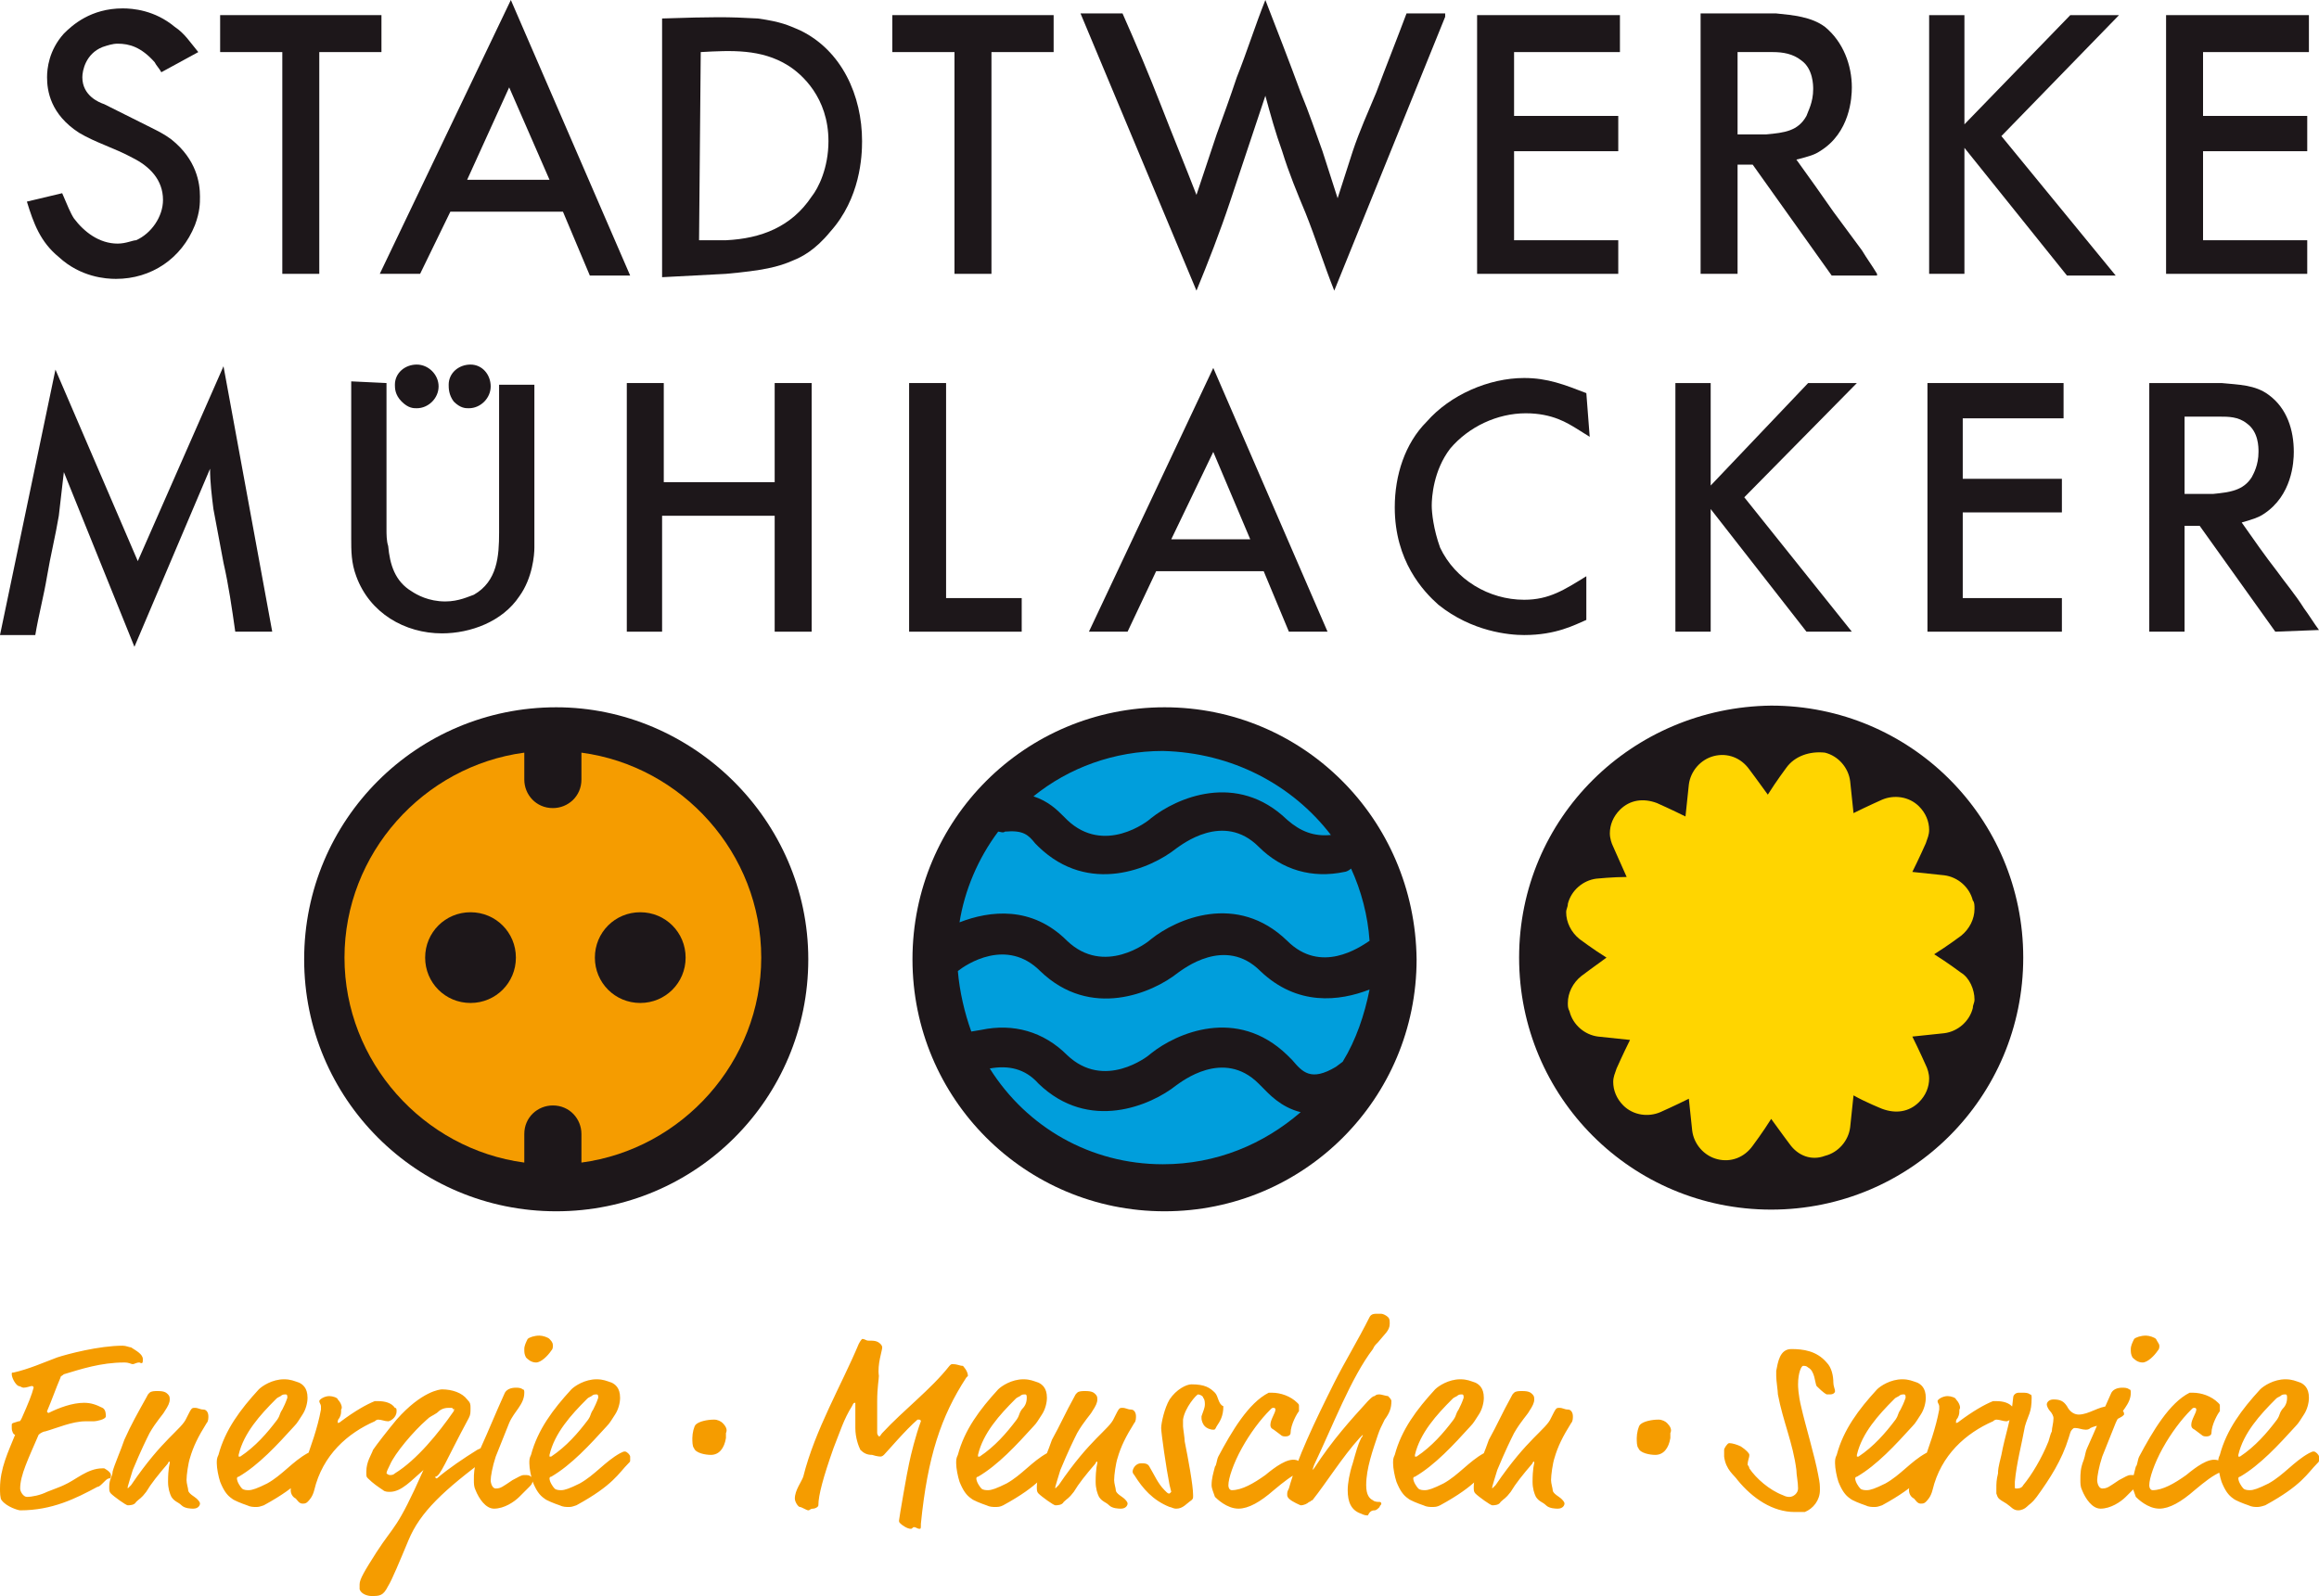
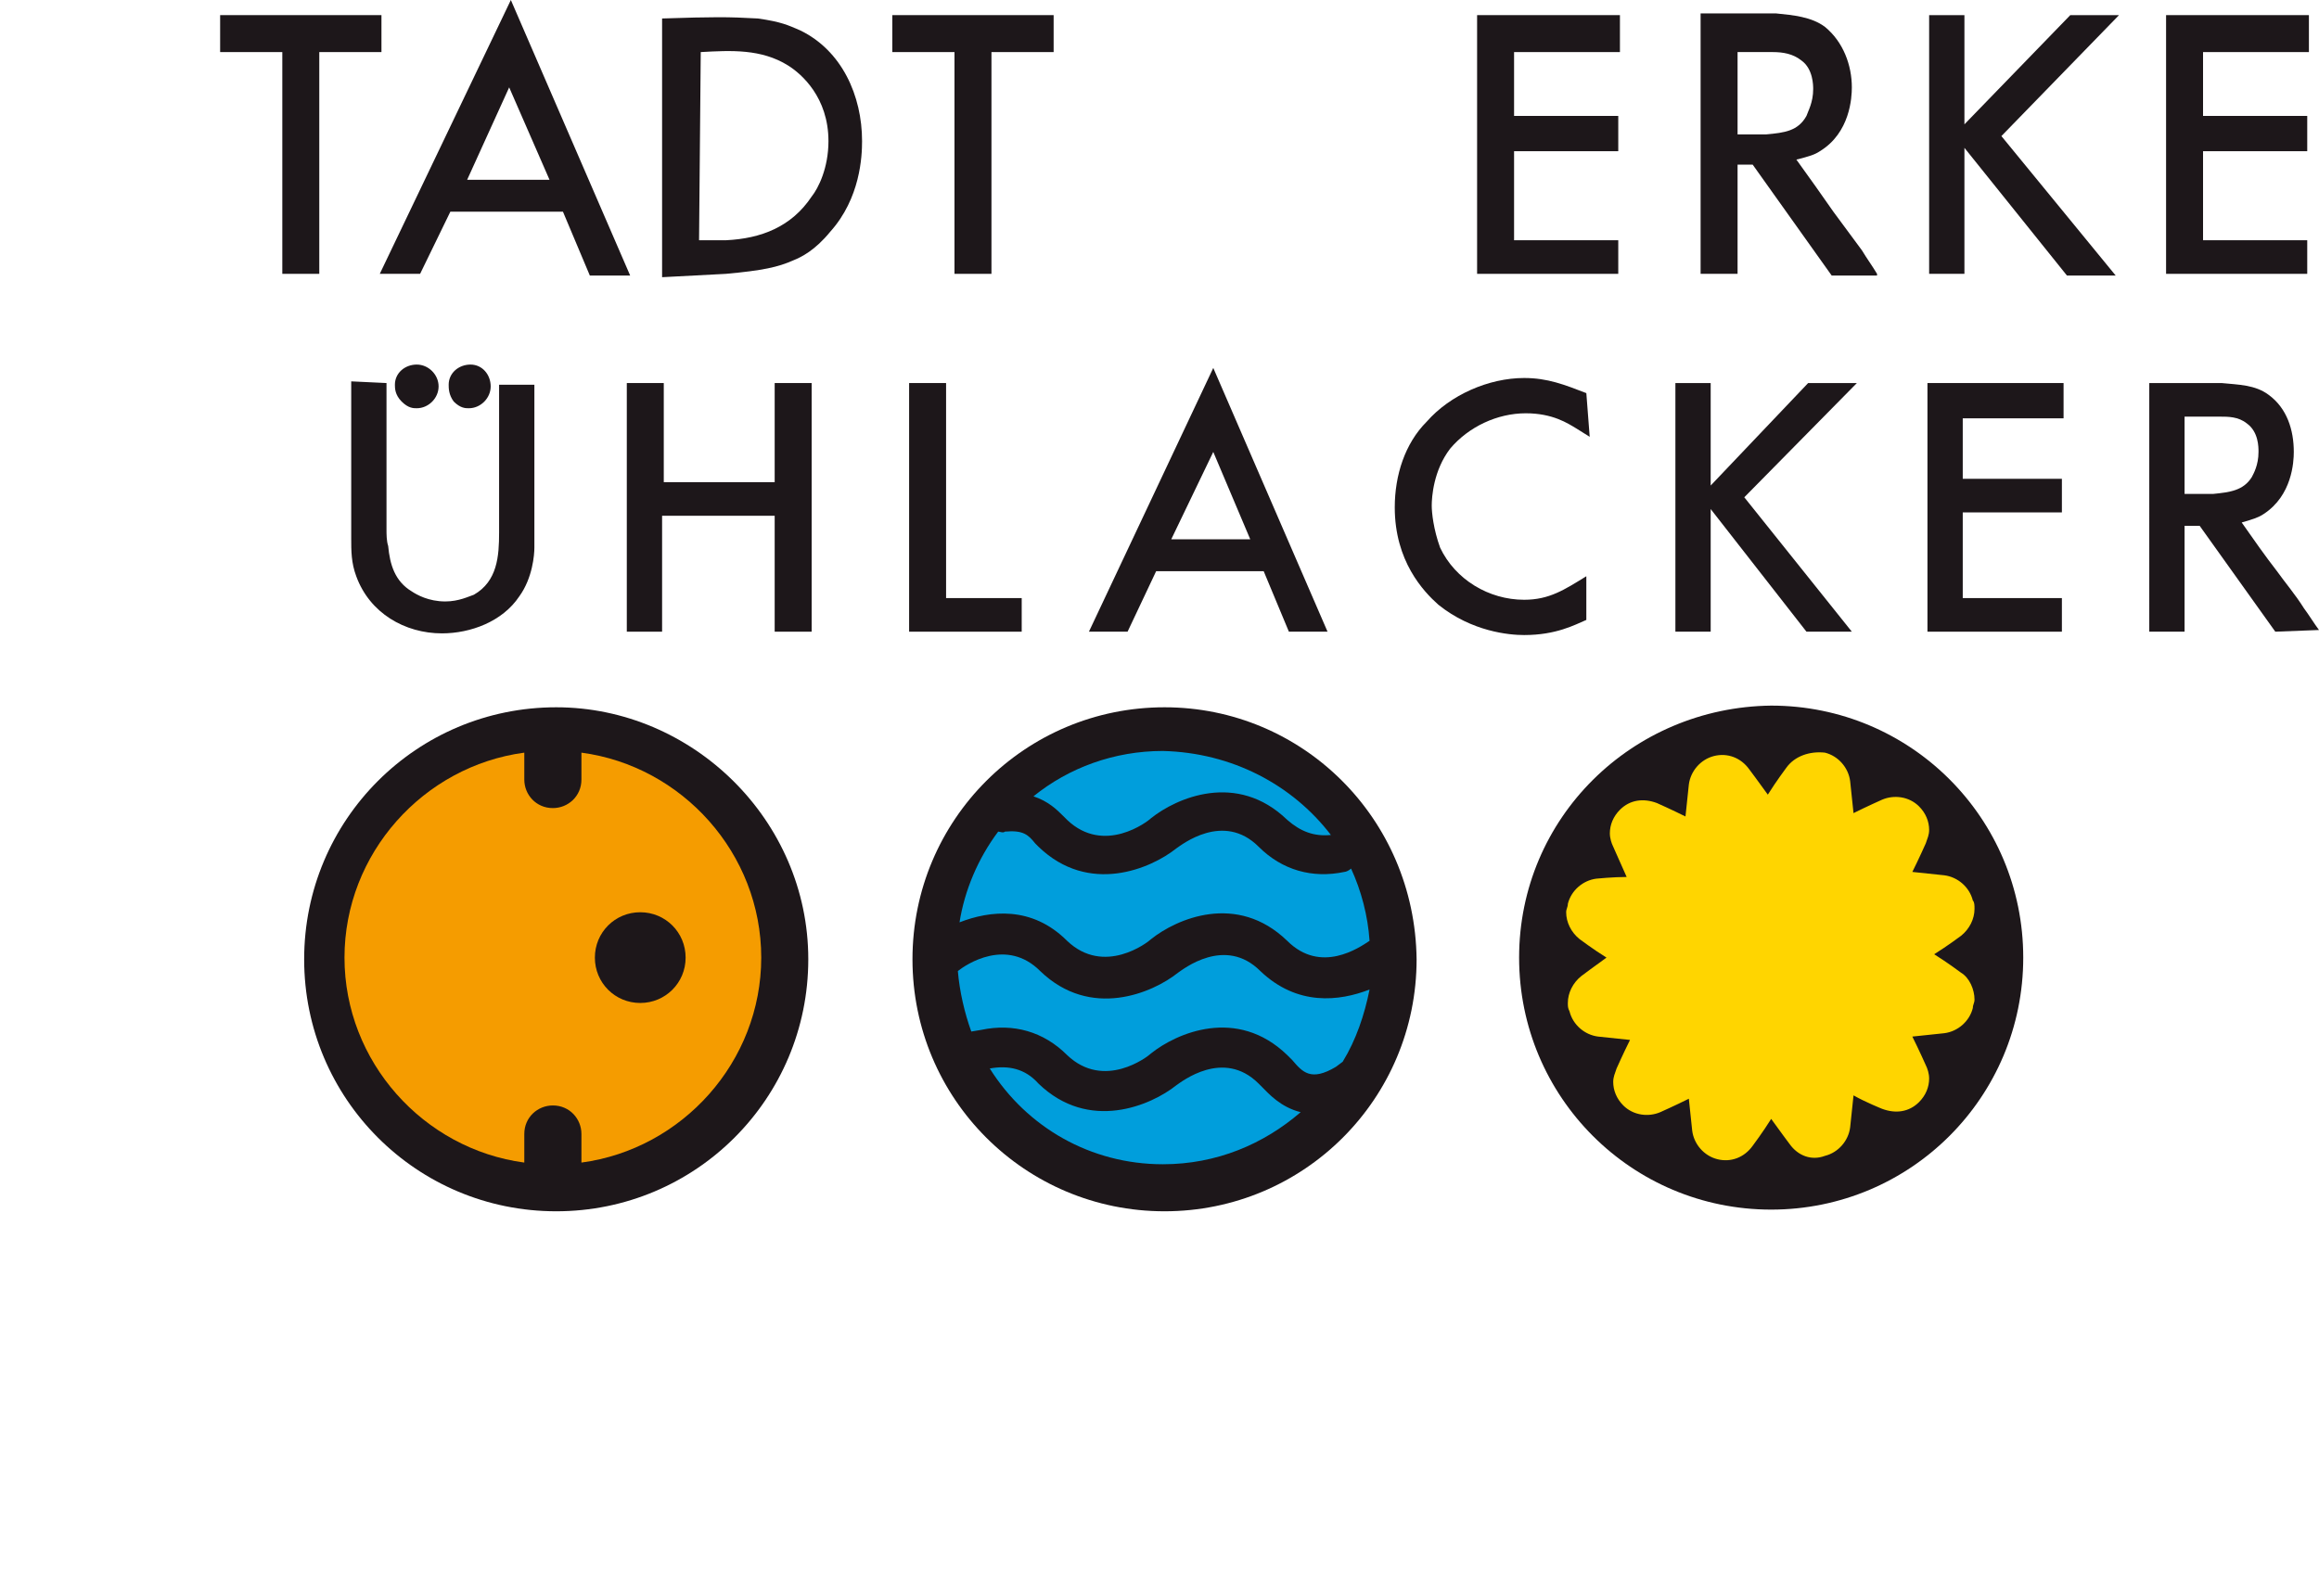
<svg xmlns="http://www.w3.org/2000/svg" version="1.1" id="Ebene_1" x="0px" y="0px" viewBox="0 0 138 95" style="enable-background:new 0 0 138 95;" xml:space="preserve">
  <style type="text/css">
	.st0{fill:#1D171A;}
	.st1{fill:#F59C00;}
	.st2{fill:#009EDC;}
	.st3{fill:#FFD500;}
</style>
  <g>
-     <path class="st0" d="M8.2,33.4l5.1-11.6l2.9,15.8H14c-0.2-1.4-0.4-2.8-0.7-4.1c-0.2-1.1-0.4-2.1-0.6-3.2c-0.1-0.8-0.2-1.6-0.2-2.4   L8,38.5L3.8,28.1c-0.1,0.9-0.2,1.7-0.3,2.6c-0.2,1.2-0.5,2.4-0.7,3.6s-0.5,2.3-0.7,3.5H0l3.3-15.8L8.2,33.4L8.2,33.4z" />
    <path class="st0" d="M23,22.8v8.7c0,0.3,0,0.7,0.1,1c0.1,1.1,0.4,2.1,1.4,2.7c0.3,0.2,1,0.6,2,0.6c0.8,0,1.4-0.3,1.7-0.4   c1.4-0.8,1.5-2.3,1.5-3.7v-8.8h2.1v9c0,0.2,0,0.5,0,0.7c0,0.4-0.1,1.8-0.9,2.9c-1,1.5-2.9,2.2-4.6,2.2c-2.2,0-4.3-1.2-5.1-3.4   c-0.3-0.8-0.3-1.5-0.3-2.3v-9.3L23,22.8L23,22.8z M23.5,22.9c0-0.7,0.6-1.2,1.3-1.2s1.3,0.6,1.3,1.3c0,0.7-0.6,1.3-1.3,1.3   c-0.2,0-0.5,0-0.9-0.4C23.5,23.5,23.5,23.1,23.5,22.9L23.5,22.9L23.5,22.9z M26.7,22.9c0-0.7,0.6-1.2,1.3-1.2s1.2,0.6,1.2,1.3   c0,0.7-0.6,1.3-1.3,1.3c-0.2,0-0.5,0-0.9-0.4C26.7,23.5,26.7,23.1,26.7,22.9L26.7,22.9L26.7,22.9z" />
    <polygon class="st0" points="39.5,22.8 39.5,28.7 46.1,28.7 46.1,22.8 48.3,22.8 48.3,37.6 46.1,37.6 46.1,30.7 39.4,30.7    39.4,37.6 37.3,37.6 37.3,22.8  " />
    <polygon class="st0" points="56.3,22.8 56.3,35.6 60.8,35.6 60.8,37.6 54.1,37.6 54.1,22.8  " />
    <path class="st0" d="M79,37.6h-2.3L75.2,34h-6.4l-1.7,3.6h-2.3l7.4-15.7L79,37.6L79,37.6z M69.7,32.1h4.7l-2.2-5.2L69.7,32.1   L69.7,32.1z" />
    <path class="st0" d="M94.6,26c-0.3-0.2-0.5-0.3-0.8-0.5c-0.5-0.3-1.4-0.9-3-0.9c-1.7,0-3.4,0.8-4.5,2.1c-1,1.3-1.1,2.9-1.1,3.4   c0,0.4,0.1,1.4,0.5,2.5c0.9,1.9,2.9,3.1,5,3.1c1.5,0,2.4-0.6,3.7-1.4v2.6c-0.7,0.3-1.8,0.9-3.7,0.9c-0.9,0-3.1-0.2-5.1-1.8   c-0.9-0.8-2.6-2.6-2.6-5.8c0-1.9,0.6-3.8,1.9-5.1c1.4-1.6,3.7-2.6,5.8-2.6c1.4,0,2.4,0.4,3.7,0.9L94.6,26L94.6,26L94.6,26z" />
    <polygon class="st0" points="101.8,22.8 101.8,28.9 107.6,22.8 110.5,22.8 103.8,29.6 110.2,37.6 107.5,37.6 101.8,30.3    101.8,37.6 99.7,37.6 99.7,22.8  " />
    <polygon class="st0" points="122.8,22.8 122.8,24.9 116.8,24.9 116.8,28.5 122.7,28.5 122.7,30.5 116.8,30.5 116.8,35.6    122.7,35.6 122.7,37.6 114.7,37.6 114.7,22.8  " />
    <path class="st0" d="M135.4,37.6l-4.5-6.3H130v6.3h-2.1V22.8h4.3c1,0.1,2,0.1,2.8,0.7c1.1,0.8,1.5,2.1,1.5,3.4   c0,0.6-0.1,2.6-1.8,3.7c-0.3,0.2-0.6,0.3-1.3,0.5c0.7,1,1.4,2,2.1,2.9c0.5,0.7,1.1,1.4,1.6,2.2c0.3,0.4,0.6,0.9,0.9,1.3L135.4,37.6   L135.4,37.6z M130,24.8v4.6h1.7c1-0.1,1.8-0.2,2.3-1c0.1-0.2,0.4-0.7,0.4-1.5c0-0.3,0-1.2-0.7-1.7c-0.5-0.4-1.1-0.4-1.6-0.4   L130,24.8L130,24.8z" />
-     <path class="st0" d="M9.6,4.3C9.5,4.1,9.3,3.9,9.2,3.7C8.4,2.8,7.7,2.6,7,2.6c-0.3,0-0.6,0.1-0.9,0.2c-1,0.4-1.2,1.4-1.2,1.8   c0,1.1,1,1.5,1.3,1.6L9,7.6C9.4,7.8,9.8,8,10.2,8.3c1.5,1.2,1.7,2.6,1.7,3.4c0,0.4,0,0.9-0.3,1.7c-0.8,2-2.6,3.2-4.7,3.2   c-0.6,0-2.1-0.1-3.4-1.3c-1.1-0.9-1.5-2-1.9-3.3l2.1-0.5C4,12.2,4.2,12.7,4.4,13C5,13.8,5.9,14.5,7,14.5c0.5,0,0.9-0.2,1.1-0.2   c0.9-0.4,1.6-1.4,1.6-2.4c0-1.2-0.8-2-1.8-2.5C6.8,8.8,5.7,8.5,4.7,7.9C3,6.8,2.8,5.4,2.8,4.6c0-0.5,0.1-1.6,1-2.6   c0.5-0.5,1.6-1.5,3.5-1.5c0.6,0,1.9,0.1,3.1,1.1C11,2,11.3,2.5,11.8,3.1L9.6,4.3L9.6,4.3L9.6,4.3z" />
    <polygon class="st0" points="22.7,0.9 22.7,3.1 19,3.1 19,16.3 16.8,16.3 16.8,3.1 13.1,3.1 13.1,0.9  " />
    <path class="st0" d="M30.3,5.2l2.4,5.5h-4.9L30.3,5.2L30.3,5.2z M30.4,0l-7.8,16.3H25l1.8-3.7h6.7l1.6,3.8h2.4L30.4,0L30.4,0z" />
    <path class="st0" d="M41.7,3.1c1.8-0.1,3.6-0.2,5.2,0.8c0.8,0.5,2.4,1.9,2.4,4.5c0,1.6-0.6,2.8-1,3.3c-1.2,1.8-3,2.5-5.1,2.6   c-0.5,0-1.1,0-1.6,0L41.7,3.1L41.7,3.1L41.7,3.1z M43.2,16.3c2.2-0.2,3.1-0.4,4-0.8c0.5-0.2,1.3-0.6,2.2-1.7c1.8-2,1.9-4.5,1.9-5.4   c0-2.7-1.2-5.4-3.7-6.6c-0.7-0.3-1.1-0.5-2.5-0.7C43.3,1,42.5,1,39.4,1.1v15.4L43.2,16.3L43.2,16.3L43.2,16.3z" />
    <polygon class="st0" points="62.7,0.9 62.7,3.1 59,3.1 59,16.3 56.8,16.3 56.8,3.1 53.1,3.1 53.1,0.9  " />
-     <path class="st0" d="M86,1l-6.6,16.3c-0.6-1.5-1.1-3.1-1.7-4.6c-0.5-1.2-1-2.4-1.4-3.7c-0.4-1.1-0.7-2.2-1-3.3   c-0.7,2.1-1.4,4.2-2.1,6.3c-0.6,1.8-1.3,3.6-2,5.3L64.3,0.8h2.5c0.8,1.8,1.6,3.7,2.3,5.5c0.7,1.8,1.4,3.5,2.1,5.3   c0.4-1.2,0.8-2.4,1.2-3.6c0.4-1.1,0.8-2.2,1.2-3.4c0.6-1.5,1.1-3.1,1.7-4.6c0.7,1.8,1.4,3.6,2.1,5.5c0.5,1.2,0.9,2.4,1.3,3.5   c0.3,0.9,0.6,1.9,0.9,2.8c0.3-0.9,0.6-1.9,0.9-2.8c0.4-1.2,0.9-2.3,1.4-3.5c0.6-1.6,1.2-3.1,1.8-4.7H86V1z" />
    <polygon class="st0" points="96.4,0.9 96.4,3.1 90.1,3.1 90.1,6.9 96.3,6.9 96.3,9 90.1,9 90.1,14.3 96.3,14.3 96.3,16.3    87.9,16.3 87.9,0.9  " />
    <path class="st0" d="M105.5,3.1c0.6,0,1.2,0.1,1.7,0.5c0.7,0.5,0.7,1.5,0.7,1.7c0,0.8-0.3,1.3-0.4,1.6c-0.5,0.9-1.3,1-2.4,1.1h-1.7   V3.1L105.5,3.1L105.5,3.1L105.5,3.1z M111.7,16.3c-0.3-0.5-0.6-0.9-0.9-1.4c-0.6-0.8-1.1-1.5-1.7-2.3c-0.7-1-1.4-2-2.2-3.1   c0.8-0.2,1.1-0.3,1.4-0.5c1.8-1.1,1.9-3.2,1.9-3.8c0-1.3-0.5-2.7-1.6-3.6c-0.8-0.6-1.9-0.7-2.9-0.8h-4.5v15.5h2.2V9.8h0.9l4.7,6.6   H111.7L111.7,16.3L111.7,16.3z" />
    <polygon class="st0" points="116.9,0.9 116.9,7.4 123.2,0.9 126.1,0.9 119.1,8.1 125.9,16.4 123,16.4 116.9,8.8 116.9,16.3    114.8,16.3 114.8,0.9  " />
    <polygon class="st0" points="137.4,0.9 137.4,3.1 131.1,3.1 131.1,6.9 137.3,6.9 137.3,9 131.1,9 131.1,14.3 137.3,14.3    137.3,16.3 128.9,16.3 128.9,0.9  " />
    <path class="st0" d="M33.1,42.1c-8.3,0-15,6.7-15,15s6.7,15,15,15s15-6.7,15-15S41.2,42.1,33.1,42.1L33.1,42.1L33.1,42.1z" />
    <path class="st1" d="M34.6,69.2v-1.7c0-0.9-0.7-1.7-1.7-1.7c-0.9,0-1.7,0.7-1.7,1.7v1.7c-6-0.8-10.7-6-10.7-12.2   s4.7-11.4,10.7-12.2v1.6c0,0.9,0.7,1.7,1.7,1.7c0.9,0,1.7-0.7,1.7-1.7v-1.6c6,0.8,10.7,6,10.7,12.2S40.6,68.4,34.6,69.2L34.6,69.2   L34.6,69.2z" />
-     <path class="st0" d="M30.7,57c0,1.5-1.2,2.7-2.7,2.7s-2.7-1.2-2.7-2.7s1.2-2.7,2.7-2.7S30.7,55.5,30.7,57L30.7,57L30.7,57z" />
    <path class="st0" d="M35.4,57c0,1.5,1.2,2.7,2.7,2.7s2.7-1.2,2.7-2.7s-1.2-2.7-2.7-2.7S35.4,55.5,35.4,57L35.4,57L35.4,57z" />
    <path class="st0" d="M69.3,42.1c-8.3,0-15,6.7-15,15s6.7,15,15,15s15-6.7,15-15C84.2,48.7,77.5,42.1,69.3,42.1L69.3,42.1L69.3,42.1   z" />
    <path class="st2" d="M79.9,63.2l-0.4,0.3c-1.5,0.9-2,0.3-2.6-0.4l-0.3-0.3c-3-2.9-6.6-1.3-8.1-0.1c-0.2,0.2-2.8,2.2-5,0.1   c-1.4-1.4-3.2-1.9-5.1-1.5l-0.6,0.1c-0.4-1.1-0.7-2.4-0.8-3.6c0.5-0.4,2.9-2,4.9,0c3,2.9,6.7,1.3,8.2,0.1c0.3-0.2,2.8-2.2,4.9-0.1   c2.2,2.1,4.7,1.8,6.5,1.1C81.2,60.4,80.7,61.9,79.9,63.2L79.9,63.2L79.9,63.2z" />
    <path class="st2" d="M59.4,49.5c0.1,0,0.3,0.1,0.4,0c1.1-0.1,1.4,0.2,1.8,0.7l0.2,0.2c3,2.9,6.7,1.3,8.2,0.1   c0.3-0.2,2.8-2.2,4.9-0.1c1.4,1.4,3.2,1.9,5.1,1.5c0.1,0,0.3-0.1,0.4-0.2c0.6,1.3,1,2.8,1.1,4.3c-0.6,0.4-2.9,2-4.9,0   c-3-2.9-6.6-1.3-8.1-0.1c-0.2,0.2-2.8,2.2-5,0.1c-2.1-2.1-4.6-1.8-6.4-1.1C57.4,53,58.2,51.1,59.4,49.5L59.4,49.5L59.4,49.5z" />
    <path class="st2" d="M79.2,49.7c-1,0.1-1.8-0.2-2.6-0.9c-3-2.9-6.6-1.3-8.1-0.1c-0.2,0.2-2.8,2.2-5,0.1l-0.2-0.2   c-0.4-0.4-0.9-0.9-1.8-1.2c2.1-1.7,4.8-2.7,7.7-2.7C73.3,44.8,76.9,46.7,79.2,49.7L79.2,49.7L79.2,49.7z" />
    <path class="st2" d="M58.9,63.6c1.1-0.2,2.1,0,2.9,0.9c3,2.9,6.7,1.3,8.2,0.1c0.3-0.2,2.8-2.2,4.9-0.1l0.2,0.2   c0.4,0.4,1.1,1.2,2.3,1.5c-2.2,1.9-5,3.1-8.2,3.1C64.9,69.3,61.1,67.1,58.9,63.6L58.9,63.6L58.9,63.6z" />
    <path class="st0" d="M90.4,57c0,8.3,6.7,15,15,15s15-6.7,15-15s-6.7-15-15-15C97.1,42.1,90.4,48.7,90.4,57L90.4,57L90.4,57z" />
    <path class="st3" d="M106.3,45.7c0,0-0.6,0.8-1.1,1.6c-0.5-0.7-1.1-1.5-1.1-1.5c-0.5-0.7-1.3-1-2.1-0.8c-0.8,0.2-1.4,0.9-1.5,1.7   c0,0-0.1,1-0.2,1.9c-0.8-0.4-1.7-0.8-1.7-0.8c-0.8-0.3-1.6-0.2-2.2,0.4c-0.4,0.4-0.6,0.9-0.6,1.4c0,0.3,0.1,0.6,0.2,0.8   c0,0,0.4,0.9,0.8,1.8C96,52.2,95,52.3,95,52.3c-0.8,0.1-1.5,0.7-1.7,1.5c0,0.2-0.1,0.3-0.1,0.5c0,0.6,0.3,1.2,0.8,1.6   c0,0,0.8,0.6,1.6,1.1c-0.7,0.5-1.5,1.1-1.5,1.1c-0.5,0.4-0.8,1-0.8,1.6c0,0.2,0,0.3,0.1,0.5c0.2,0.8,0.9,1.4,1.7,1.5   c0,0,1,0.1,1.9,0.2c-0.4,0.8-0.8,1.7-0.8,1.7c-0.1,0.3-0.2,0.5-0.2,0.8c0,0.5,0.2,1,0.6,1.4c0.6,0.6,1.5,0.7,2.2,0.4   c0,0,0.9-0.4,1.7-0.8c0.1,0.9,0.2,1.9,0.2,1.9c0.1,0.8,0.7,1.5,1.5,1.7c0.8,0.2,1.6-0.1,2.1-0.8c0,0,0.6-0.8,1.1-1.6   c0.5,0.7,1.1,1.5,1.1,1.5c0.5,0.7,1.3,1,2.1,0.7c0.8-0.2,1.4-0.9,1.5-1.7c0,0,0.1-1,0.2-1.9C111,65.6,112,66,112,66   c0.8,0.3,1.6,0.2,2.2-0.4c0.4-0.4,0.6-0.9,0.6-1.4c0-0.3-0.1-0.6-0.2-0.8c0,0-0.4-0.9-0.8-1.7c0.9-0.1,1.9-0.2,1.9-0.2   c0.8-0.1,1.5-0.7,1.7-1.5c0-0.2,0.1-0.3,0.1-0.5c0-0.6-0.3-1.3-0.8-1.6c0,0-0.8-0.6-1.6-1.1c0.8-0.5,1.6-1.1,1.6-1.1   c0.5-0.4,0.8-1,0.8-1.6c0-0.2,0-0.4-0.1-0.5c-0.2-0.8-0.9-1.4-1.7-1.5c0,0-1-0.1-1.9-0.2c0.4-0.8,0.8-1.7,0.8-1.7   c0.1-0.3,0.2-0.5,0.2-0.8c0-0.5-0.2-1-0.6-1.4c-0.6-0.6-1.5-0.7-2.2-0.4c0,0-0.9,0.4-1.7,0.8c-0.1-0.9-0.2-1.9-0.2-1.9   c-0.1-0.8-0.7-1.5-1.5-1.7C107.7,44.7,106.8,45,106.3,45.7L106.3,45.7L106.3,45.7z" />
-     <path class="st1" d="M8.5,80.9c0-0.3-0.4-0.5-0.7-0.7c-0.1,0-0.3-0.1-0.5-0.1c-1.4,0-3.3,0.5-3.9,0.7c-0.8,0.3-1.7,0.7-2.6,0.9   c-0.1,0-0.1,0-0.1,0.1c0,0.2,0.2,0.6,0.4,0.7c0.1,0,0.2,0.1,0.3,0.1c0.2,0,0.4-0.1,0.5-0.1c0,0,0.1,0,0.1,0.1   c-0.1,0.4-0.3,0.9-0.7,1.8c-0.1,0.2-0.1,0.2-0.2,0.2c-0.3,0.1-0.4,0.1-0.4,0.2c0,0,0,0.1,0,0.2c0,0.2,0.1,0.4,0.2,0.4   c-0.4,1-0.9,2-0.9,3.2c0,0.2,0,0.6,0.1,0.7c0.3,0.4,1,0.6,1.1,0.6c1.9,0,3.3-0.7,4.6-1.4c0.1,0,0.2-0.1,0.4-0.3   C6.3,88.1,6.4,88,6.5,88c0.1,0,0.1-0.1,0.1-0.2c0-0.2-0.4-0.4-0.4-0.4H6.1c-0.9,0-1.6,0.7-2.3,1c-0.2,0.1-0.5,0.2-1,0.4   c-0.4,0.2-0.9,0.3-1.2,0.3c-0.2,0-0.4-0.3-0.4-0.5c0-0.8,0.5-1.8,1.1-3.2c0.1-0.1,0.3-0.2,0.4-0.2c0.7-0.2,1.6-0.6,2.4-0.6   c0.1,0,0.3,0,0.5,0c0.1,0,0.7-0.1,0.7-0.3c0-0.1,0-0.4-0.2-0.5c-0.4-0.2-0.7-0.3-1.1-0.3c-0.7,0-1.5,0.3-2.1,0.6c0,0-0.1,0-0.1-0.1   c0.3-0.7,0.5-1.3,0.8-2c0-0.1,0.1-0.1,0.2-0.2c1-0.3,2.2-0.7,3.6-0.7c0.3,0,0.4,0.1,0.5,0.1c0.1,0,0.2-0.1,0.4-0.1   C8.5,81.2,8.5,81.1,8.5,80.9L8.5,80.9z M7.4,85.7c-0.2,0.6-0.6,1.5-0.7,1.9c0,0.3-0.2,0.4-0.2,0.9c0,0.2,0,0.3,0.1,0.4   c0.2,0.2,0.9,0.7,1,0.7c0.1,0,0.4,0,0.5-0.2c0.2-0.2,0.3-0.2,0.6-0.6c0.3-0.5,0.7-1,1.3-1.7c0-0.1,0.1-0.1,0.1-0.1s0,0,0,0.1   c0,0-0.1,0.3-0.1,1.1c0,0.4,0.1,0.7,0.2,0.9c0.2,0.3,0.4,0.3,0.6,0.5c0.2,0.2,0.6,0.2,0.7,0.2c0.3,0,0.4-0.2,0.4-0.3   c0-0.1-0.1-0.2-0.2-0.3c-0.1-0.1-0.5-0.3-0.5-0.5c0-0.1-0.1-0.4-0.1-0.6c0-0.3,0.1-1,0.2-1.3c0.2-0.7,0.5-1.3,1-2.1   c0.1-0.1,0.1-0.3,0.1-0.4c0-0.2-0.1-0.4-0.3-0.4c-0.2,0-0.3-0.1-0.5-0.1c-0.2,0-0.2,0-0.5,0.6c-0.3,0.7-1.4,1.2-3.3,4   c-0.1,0.1-0.2,0.2-0.2,0.2v-0.1c0,0,0.2-0.7,0.3-1c0.5-1.2,0.8-1.8,1-2.2c0.4-0.7,0.8-1.1,0.9-1.3c0.2-0.3,0.3-0.5,0.3-0.7   c0-0.1,0-0.2-0.1-0.3c-0.1-0.1-0.2-0.2-0.6-0.2c-0.2,0-0.4,0-0.5,0.1C8.8,83,8.8,83,8.7,83.2C8.2,84.1,7.8,84.8,7.4,85.7L7.4,85.7z    M15.7,89.6c2.2-1.2,2.5-1.9,3.1-2.5c0.1-0.1,0.1-0.1,0.1-0.2c0,0,0-0.1,0-0.2s-0.2-0.3-0.3-0.3s-0.1,0-0.3,0.1   c-0.9,0.5-1.5,1.3-2.4,1.8c-0.6,0.3-0.9,0.4-1.1,0.4c-0.1,0-0.3,0-0.4-0.1c-0.1-0.1-0.3-0.4-0.3-0.6c0,0,0-0.1,0.1-0.1   c1.2-0.7,2.3-1.9,3.3-3c0.2-0.2,0.3-0.4,0.5-0.7s0.3-0.7,0.3-1c0-0.6-0.3-0.8-0.5-0.9c-0.3-0.1-0.5-0.2-0.9-0.2   c-0.7,0-1.3,0.4-1.5,0.6c-1.1,1.2-2,2.4-2.4,3.9c-0.1,0.2-0.1,0.3-0.1,0.5c0,0.3,0.1,0.8,0.2,1.1c0.2,0.5,0.4,0.8,0.7,1   c0.1,0.1,0.6,0.3,0.9,0.4c0.2,0.1,0.4,0.1,0.5,0.1C15.4,89.7,15.4,89.7,15.7,89.6L15.7,89.6z M16.8,83.9c-0.2,0.3-0.1,0.3-0.3,0.6   c-0.6,0.8-1.3,1.6-2.2,2.2h-0.1c0,0,0,0,0-0.1c0.3-1.3,1.3-2.4,2.2-3.3c0.1-0.1,0.1-0.1,0.3-0.2C16.8,83,16.9,83,17,83   s0.1,0.1,0.1,0.2C17,83.5,16.9,83.7,16.8,83.9L16.8,83.9z M20.1,83.3c0-0.1-0.3-0.2-0.5-0.2c-0.3,0-0.6,0.2-0.6,0.3   s0.1,0.2,0.1,0.3c0,0,0,0.1,0,0.2c-0.2,1.1-0.6,2.2-1,3.3c-0.2,0.5-0.8,1-0.8,1.5c0,0.2,0.1,0.4,0.3,0.5c0.1,0.1,0.2,0.3,0.4,0.3   c0.1,0,0.2,0,0.3-0.1c0.1-0.1,0.3-0.3,0.4-0.7c0.5-2.1,2-3.4,3.6-4.1c0.1-0.1,0.2-0.1,0.2-0.1c0.2,0,0.4,0.1,0.6,0.1   c0.1,0,0.5-0.2,0.5-0.6c0-0.1,0-0.2-0.1-0.2c-0.2-0.3-0.6-0.4-1-0.4c0,0-0.1,0-0.2,0c-0.5,0.2-1.2,0.6-2,1.2   c-0.1,0.1-0.2,0.1-0.2,0.1s0,0,0-0.1c0,0,0-0.1,0.1-0.2c0.1-0.2,0.1-0.3,0.1-0.5C20.4,83.8,20.3,83.5,20.1,83.3L20.1,83.3z    M27.9,84.4c0.1-0.2,0.1-0.3,0.1-0.6c0-0.2,0-0.3-0.2-0.5c-0.3-0.4-0.9-0.6-1.5-0.6c-0.1,0-1.2,0.1-2.7,1.8   c-0.5,0.6-1.2,1.5-1.4,1.8c-0.1,0.3-0.4,0.7-0.4,1.3c0,0.3,0,0.3,0.1,0.4c0.3,0.3,0.6,0.5,0.9,0.7c0.1,0.1,0.3,0.1,0.4,0.1   c0.7,0,1.3-0.7,2-1.3l0,0l0,0l0,0c-1.6,3.6-1.7,3.2-2.8,4.9c-0.7,1.1-1,1.6-1,1.9c0,0.1,0,0.2,0,0.3c0.1,0.3,0.5,0.4,0.7,0.4   c0.5,0,0.7,0,1-0.6c0.2-0.3,0.7-1.5,1.2-2.7c0.7-1.7,2.1-3,4.8-5c0.1-0.1,0.1-0.2,0.1-0.2c0-0.1,0-0.2-0.1-0.2   c-0.1-0.1-0.2-0.1-0.4-0.1c-0.1,0-0.1,0-0.3,0.1c-0.8,0.5-1.7,1.1-2.4,1.7c0,0-0.1,0-0.1-0.1C26.2,87.9,26.5,87,27.9,84.4   L27.9,84.4z M27,84c-0.9,1.3-2.2,2.9-3.5,3.7c-0.1,0.1-0.2,0.1-0.3,0.1S23,87.7,23,87.7c0-0.1,0.1-0.3,0.2-0.5   c0.3-0.7,1.4-2,2.2-2.7c0.2-0.2,0.3-0.2,0.6-0.4c0.2-0.2,0.4-0.3,0.7-0.3c0.1,0,0.2,0,0.2,0C27,83.9,27,83.9,27,84   C27,83.8,27.1,83.8,27,84C27.1,83.9,27.1,83.9,27,84L27,84z M31.5,88.5c0.1-0.1,0.2-0.2,0.2-0.4c0-0.1,0-0.1-0.1-0.2   c-0.1-0.1-0.2-0.1-0.4-0.1s-0.3,0.1-0.7,0.3c-0.6,0.4-0.7,0.5-1,0.5c-0.2,0-0.3-0.3-0.3-0.5c0-0.2,0.1-0.8,0.3-1.4   c0.2-0.5,0.6-1.5,0.8-2c0.3-0.7,0.9-1.1,0.9-1.8c0-0.1,0-0.2-0.1-0.2c-0.1-0.1-0.3-0.1-0.4-0.1c-0.3,0-0.6,0.1-0.7,0.4   c-0.5,1.1-0.9,2.1-1.4,3.2c-0.1,0.2-0.1,0.4-0.2,0.7c-0.2,0.5-0.2,0.8-0.2,1.2c0,0.2,0,0.4,0.1,0.6c0.2,0.5,0.6,1.1,1.1,1.1   c0.6,0,1.2-0.4,1.5-0.7L31.5,88.5L31.5,88.5z M32.7,79.7c-0.1-0.1-0.4-0.2-0.6-0.2c-0.3,0-0.6,0.1-0.7,0.2   c-0.1,0.2-0.2,0.4-0.2,0.6c0,0.2,0,0.3,0.1,0.5c0.1,0.1,0.3,0.3,0.6,0.3s0.7-0.4,0.9-0.7c0.1-0.1,0.1-0.2,0.1-0.3   C32.9,80,32.9,79.9,32.7,79.7L32.7,79.7z M34.3,89.6c2.2-1.2,2.5-1.9,3.1-2.5c0.1-0.1,0.1-0.1,0.1-0.2c0,0,0-0.1,0-0.2   s-0.2-0.3-0.3-0.3s-0.1,0-0.3,0.1c-0.9,0.5-1.5,1.3-2.4,1.8c-0.6,0.3-0.9,0.4-1.1,0.4c-0.1,0-0.3,0-0.4-0.1   c-0.1-0.1-0.3-0.4-0.3-0.6c0,0,0-0.1,0.1-0.1c1.2-0.7,2.3-1.9,3.3-3c0.2-0.2,0.3-0.4,0.5-0.7s0.3-0.7,0.3-1c0-0.6-0.3-0.8-0.5-0.9   c-0.3-0.1-0.5-0.2-0.9-0.2c-0.7,0-1.3,0.4-1.5,0.6c-1.1,1.2-2,2.4-2.4,3.9c-0.1,0.2-0.1,0.3-0.1,0.5c0,0.3,0.1,0.8,0.2,1.1   c0.2,0.5,0.4,0.8,0.7,1c0.1,0.1,0.6,0.3,0.9,0.4c0.2,0.1,0.4,0.1,0.5,0.1C34,89.7,34,89.7,34.3,89.6L34.3,89.6z M35.3,83.9   c-0.2,0.3-0.1,0.3-0.3,0.6c-0.6,0.8-1.3,1.6-2.2,2.2h-0.1c0,0,0,0,0-0.1c0.3-1.3,1.3-2.4,2.2-3.3c0.1-0.1,0.1-0.1,0.3-0.2   c0.1-0.1,0.2-0.1,0.3-0.1s0.1,0.1,0.1,0.2C35.5,83.5,35.4,83.7,35.3,83.9L35.3,83.9z M43,84.7c-0.1-0.1-0.3-0.2-0.5-0.2   c-0.4,0-0.9,0.1-1.1,0.3c-0.1,0.1-0.2,0.5-0.2,0.8c0,0.2,0,0.5,0.1,0.6c0.1,0.3,0.7,0.4,1,0.4c0.5,0,0.8-0.4,0.9-1   c0-0.1,0-0.2,0-0.3C43.3,85.1,43.2,84.9,43,84.7L43,84.7z M52.5,80.2c0,0,0-0.1-0.1-0.2c-0.2-0.2-0.4-0.2-0.7-0.2   c-0.2,0-0.2-0.1-0.4-0.1c0,0-0.1,0.1-0.2,0.3c-1,2.4-2.6,5.1-3.3,7.9c-0.1,0.3-0.5,0.8-0.5,1.3c0,0.2,0.2,0.5,0.3,0.5   c0.1,0,0.4,0.2,0.5,0.2s0.1-0.1,0.3-0.1c0.1,0,0.3-0.1,0.3-0.2c0-0.6,0.3-1.7,0.9-3.4c0.4-1,0.6-1.7,1.1-2.5   c0.1-0.2,0.1-0.2,0.2-0.2c0,0,0,0,0,0.1V85c0,0.6,0.2,1.1,0.3,1.3c0.2,0.2,0.4,0.3,0.7,0.3c0.3,0.1,0.5,0.1,0.5,0.1s0.1,0,0.2-0.1   c0.2-0.2,1.3-1.5,2-2.1c0,0,0,0,0.1,0c0,0,0.1,0,0.1,0.1c-0.3,0.8-0.6,2-0.7,2.5c-0.1,0.4-0.6,3.3-0.6,3.4s0,0.1,0.1,0.2   c0.1,0.1,0.4,0.3,0.6,0.3c0.1,0,0.1-0.1,0.2-0.1s0.2,0.1,0.3,0.1c0.1,0,0.1,0,0.1-0.3c0.4-4,1.2-6.4,2.7-8.7   c0.1-0.1,0.1-0.1,0.1-0.1c0-0.3-0.3-0.6-0.3-0.6c-0.2,0-0.3-0.1-0.6-0.1c-0.1,0-0.1,0-0.2,0.1c-1.1,1.4-2.7,2.6-4,4   c-0.1,0.1-0.1,0.2-0.2,0.2c0,0-0.1-0.1-0.1-0.2c0-1.4,0-1.8,0-1.9c0-0.8,0.1-1.3,0.1-1.5C52.2,81.2,52.5,80.4,52.5,80.2L52.5,80.2z    M59.7,89.6c2.2-1.2,2.5-1.9,3.1-2.5c0.1-0.1,0.1-0.1,0.1-0.2c0,0,0-0.1,0-0.2s-0.2-0.3-0.3-0.3c-0.1,0-0.1,0-0.3,0.1   c-0.9,0.5-1.5,1.3-2.4,1.8c-0.6,0.3-0.9,0.4-1.1,0.4c-0.1,0-0.3,0-0.4-0.1s-0.3-0.4-0.3-0.6c0,0,0-0.1,0.1-0.1   c1.2-0.7,2.3-1.9,3.3-3c0.2-0.2,0.3-0.4,0.5-0.7c0.2-0.3,0.3-0.7,0.3-1c0-0.6-0.3-0.8-0.5-0.9c-0.3-0.1-0.5-0.2-0.9-0.2   c-0.7,0-1.3,0.4-1.5,0.6c-1.1,1.2-2,2.4-2.4,3.9c-0.1,0.2-0.1,0.3-0.1,0.5c0,0.3,0.1,0.8,0.2,1.1c0.2,0.5,0.4,0.8,0.7,1   c0.1,0.1,0.6,0.3,0.9,0.4c0.2,0.1,0.4,0.1,0.5,0.1C59.4,89.7,59.5,89.7,59.7,89.6L59.7,89.6z M60.8,83.9c-0.2,0.3-0.1,0.3-0.3,0.6   c-0.6,0.8-1.3,1.6-2.2,2.2h-0.1c0,0,0,0,0-0.1c0.3-1.3,1.3-2.4,2.2-3.3c0.1-0.1,0.1-0.1,0.3-0.2C60.8,83,60.9,83,61,83   s0.1,0.1,0.1,0.2C61.1,83.5,61,83.7,60.8,83.9L60.8,83.9z M62.6,85.7c-0.2,0.6-0.6,1.5-0.7,1.9c0,0.3-0.2,0.4-0.2,0.9   c0,0.2,0,0.3,0.1,0.4c0.2,0.2,0.9,0.7,1,0.7s0.4,0,0.5-0.2c0.2-0.2,0.3-0.2,0.6-0.6c0.3-0.5,0.7-1,1.3-1.7c0-0.1,0.1-0.1,0.1-0.1   s0,0,0,0.1c0,0-0.1,0.3-0.1,1.1c0,0.4,0.1,0.7,0.2,0.9c0.2,0.3,0.4,0.3,0.6,0.5c0.2,0.2,0.6,0.2,0.7,0.2c0.3,0,0.4-0.2,0.4-0.3   c0-0.1-0.1-0.2-0.2-0.3c-0.1-0.1-0.5-0.3-0.5-0.5c0-0.1-0.1-0.4-0.1-0.6c0-0.3,0.1-1,0.2-1.3c0.2-0.7,0.5-1.3,1-2.1   c0.1-0.1,0.1-0.3,0.1-0.4c0-0.2-0.1-0.4-0.3-0.4c-0.2,0-0.3-0.1-0.5-0.1s-0.2,0-0.5,0.6c-0.3,0.7-1.4,1.2-3.3,4   c-0.1,0.1-0.2,0.2-0.2,0.2v-0.1c0,0,0.2-0.7,0.3-1c0.5-1.2,0.8-1.8,1-2.2c0.4-0.7,0.8-1.1,0.9-1.3c0.2-0.3,0.3-0.5,0.3-0.7   c0-0.1,0-0.2-0.1-0.3c-0.1-0.1-0.2-0.2-0.6-0.2c-0.2,0-0.4,0-0.5,0.1C64,83,64,83,63.9,83.2C63.4,84.1,63.1,84.8,62.6,85.7   L62.6,85.7z M72.3,82.9c-0.3-0.3-0.6-0.5-1.4-0.5c-0.3,0-0.9,0.3-1.3,0.9c-0.3,0.5-0.5,1.4-0.5,1.7c0,0.3,0.3,2.4,0.5,3.4   c0.1,0.4,0.1,0.4,0.1,0.4l-0.1,0.1c-0.1,0-0.1,0-0.3-0.2c-0.4-0.4-0.6-0.9-0.9-1.4c-0.1-0.2-0.3-0.2-0.5-0.2   c-0.3,0-0.5,0.3-0.5,0.5c0,0,0,0.1,0.1,0.2c0.5,0.8,1.1,1.5,2.1,1.9c0.1,0,0.2,0.1,0.4,0.1c0.4,0,0.6-0.3,0.9-0.5   C71,89.2,71,89.2,71,89c0-0.6-0.3-2.2-0.5-3.2c0-0.2-0.1-0.8-0.1-0.9c0-0.2,0-0.3,0-0.4c0.1-0.7,0.8-1.5,0.9-1.5s0.3,0.1,0.3,0.2   c0.1,0.1,0.1,0.3,0.1,0.4c0,0.2-0.1,0.4-0.2,0.7v0.1c0,0.2,0.1,0.4,0.2,0.5c0.1,0.1,0.3,0.2,0.5,0.2c0.1,0,0.1,0,0.2-0.2   c0.2-0.3,0.4-0.6,0.4-1.2C72.5,83.6,72.5,83.1,72.3,82.9L72.3,82.9z M75.3,87.8c-0.7,0.5-1.4,0.9-2,0.9c-0.1,0-0.2-0.1-0.2-0.3   c0-0.4,0.3-1.3,0.8-2.2c0.5-0.9,1.1-1.7,1.7-2.3c0.1-0.1,0.1-0.1,0.2-0.1s0.1,0.1,0.1,0.1c0,0.2-0.3,0.6-0.3,0.9   c0,0.1,0,0.2,0.2,0.3l0.4,0.3c0.1,0.1,0.2,0.1,0.3,0.1c0.2,0,0.3-0.1,0.3-0.2c0-0.5,0.4-1.2,0.5-1.3c0-0.1,0-0.1,0-0.1s0-0.1,0-0.2   c0-0.1,0-0.1-0.1-0.2c-0.4-0.4-1-0.6-1.5-0.6c-0.1,0-0.1,0-0.2,0c-1.2,0.6-2.2,2.3-3,3.8c-0.1,0.2-0.1,0.5-0.2,0.6   c-0.1,0.4-0.2,0.7-0.2,1.1c0,0.2,0.1,0.4,0.2,0.7c0.1,0.1,0.7,0.7,1.4,0.7c0.6,0,1.3-0.4,2.1-1.1c0.6-0.5,1.1-0.9,1.6-1.1   c0.1,0,0.1-0.1,0.1-0.2s0.1-0.1,0.1-0.1s-0.3-0.4-0.5-0.4C76.6,86.8,75.9,87.3,75.3,87.8L75.3,87.8z M81.8,89.9   c0.1,0,0.2-0.1,0.3-0.2c0-0.1,0.1-0.1,0.1-0.2c0,0,0-0.1-0.1-0.1s-0.3,0-0.4-0.1c-0.2-0.1-0.4-0.3-0.4-0.9c0-1,0.4-2.1,0.7-3   c0.1-0.3,0.2-0.5,0.4-0.9c0.3-0.4,0.4-0.7,0.4-1.1c0-0.1-0.1-0.2-0.2-0.3c-0.1,0-0.4-0.1-0.5-0.1s-0.2,0-0.3,0.1   c-0.1,0-0.2,0.1-0.4,0.3c-1,1.1-2.1,2.3-3.2,4c-0.1,0.1-0.1,0.1-0.1,0.1l0,0c0,0,0,0,0.1-0.3c1.1-2.3,2.2-5.2,3.5-6.9   c0.1-0.2,0.1-0.2,0.3-0.4c0.4-0.5,0.7-0.7,0.7-1.1c0-0.2,0-0.3-0.1-0.4c-0.1-0.1-0.3-0.2-0.4-0.2s-0.2,0-0.3,0   c-0.1,0-0.3,0-0.4,0.2c-0.7,1.4-1.5,2.7-2.1,3.9c-1.2,2.4-2.2,4.5-2.7,6.3c-0.1,0.2-0.1,0.2-0.1,0.4c0,0,0,0.1,0.1,0.2   c0.2,0.2,0.7,0.4,0.7,0.4c0.2,0,0.4-0.1,0.5-0.2c0.1,0,0.1-0.1,0.2-0.1c0.8-1,1.8-2.6,2.8-3.7c0.1-0.1,0.2-0.2,0.2-0.2l0,0   c0,0,0,0.1-0.1,0.2c-0.2,0.4-0.3,0.8-0.5,1.5c-0.2,0.6-0.3,1.2-0.3,1.6c0,0.7,0.2,1.2,0.8,1.4c0.2,0.1,0.3,0.1,0.4,0.1   C81.5,90,81.6,89.9,81.8,89.9L81.8,89.9z M85.7,89.6c2.2-1.2,2.5-1.9,3.1-2.5c0.1-0.1,0.1-0.1,0.1-0.2c0,0,0-0.1,0-0.2   s-0.2-0.3-0.3-0.3c-0.1,0-0.1,0-0.3,0.1c-0.9,0.5-1.5,1.3-2.4,1.8c-0.6,0.3-0.9,0.4-1.1,0.4c-0.1,0-0.3,0-0.4-0.1s-0.3-0.4-0.3-0.6   c0,0,0-0.1,0.1-0.1c1.2-0.7,2.3-1.9,3.3-3c0.2-0.2,0.3-0.4,0.5-0.7s0.3-0.7,0.3-1c0-0.6-0.3-0.8-0.5-0.9c-0.3-0.1-0.5-0.2-0.9-0.2   c-0.7,0-1.3,0.4-1.5,0.6c-1.1,1.2-2,2.4-2.4,3.9c-0.1,0.2-0.1,0.3-0.1,0.5c0,0.3,0.1,0.8,0.2,1.1c0.2,0.5,0.4,0.8,0.7,1   c0.1,0.1,0.6,0.3,0.9,0.4c0.2,0.1,0.4,0.1,0.5,0.1C85.4,89.7,85.5,89.7,85.7,89.6L85.7,89.6z M86.8,83.9c-0.2,0.3-0.1,0.3-0.3,0.6   c-0.6,0.8-1.3,1.6-2.2,2.2h-0.1c0,0,0,0,0-0.1c0.3-1.3,1.3-2.4,2.2-3.3c0.1-0.1,0.1-0.1,0.3-0.2C86.8,83,86.9,83,87,83   c0.1,0,0.1,0.1,0.1,0.2C87,83.5,86.9,83.7,86.8,83.9L86.8,83.9z M88.6,85.7c-0.2,0.6-0.6,1.5-0.7,1.9c0,0.3-0.2,0.4-0.2,0.9   c0,0.2,0,0.3,0.1,0.4c0.2,0.2,0.9,0.7,1,0.7s0.4,0,0.5-0.2c0.2-0.2,0.3-0.2,0.6-0.6c0.3-0.5,0.7-1,1.3-1.7c0-0.1,0.1-0.1,0.1-0.1   s0,0,0,0.1c0,0-0.1,0.3-0.1,1.1c0,0.4,0.1,0.7,0.2,0.9c0.2,0.3,0.4,0.3,0.6,0.5c0.2,0.2,0.6,0.2,0.7,0.2c0.3,0,0.4-0.2,0.4-0.3   c0-0.1-0.1-0.2-0.2-0.3c-0.1-0.1-0.5-0.3-0.5-0.5c0-0.1-0.1-0.4-0.1-0.6c0-0.3,0.1-1,0.2-1.3c0.2-0.7,0.5-1.3,1-2.1   c0.1-0.1,0.1-0.3,0.1-0.4c0-0.2-0.1-0.4-0.3-0.4c-0.2,0-0.3-0.1-0.5-0.1s-0.2,0-0.5,0.6c-0.3,0.7-1.4,1.2-3.3,4   c-0.1,0.1-0.2,0.2-0.2,0.2v-0.1c0,0,0.2-0.7,0.3-1c0.5-1.2,0.8-1.8,1-2.2c0.4-0.7,0.8-1.1,0.9-1.3c0.2-0.3,0.3-0.5,0.3-0.7   c0-0.1,0-0.2-0.1-0.3c-0.1-0.1-0.2-0.2-0.6-0.2c-0.2,0-0.4,0-0.5,0.1C90,83,90,83,89.9,83.2C89.4,84.1,89.1,84.8,88.6,85.7   L88.6,85.7z M99.2,84.7c-0.1-0.1-0.3-0.2-0.5-0.2c-0.4,0-0.9,0.1-1.1,0.3c-0.1,0.1-0.2,0.5-0.2,0.8c0,0.2,0,0.5,0.1,0.6   c0.1,0.3,0.7,0.4,1,0.4c0.5,0,0.8-0.4,0.9-1c0-0.1,0-0.2,0-0.3C99.5,85.1,99.4,84.9,99.2,84.7L99.2,84.7z M108.7,81.1   c-0.6-0.7-1.4-0.8-2.1-0.8c-0.7,0-0.8,0.8-0.9,1.3c0,0.1,0,0.2,0,0.3c0,0.3,0.1,0.9,0.1,1.1c0.3,1.6,0.9,2.9,1.1,4.5   c0,0.3,0.1,0.7,0.1,1.1c0,0.3-0.3,0.5-0.5,0.5c-0.1,0-0.2,0-0.4-0.1c-0.8-0.3-1.6-1-2-1.6c0-0.1-0.1-0.2-0.1-0.2   c0-0.3,0.1-0.4,0.1-0.6c0-0.1-0.2-0.3-0.5-0.5c-0.2-0.1-0.5-0.2-0.7-0.2c-0.1,0-0.3,0.3-0.3,0.4s0,0.3,0,0.4   c0.1,0.8,0.6,1.1,0.8,1.4c0.9,1.1,2.1,1.9,3.4,1.9c0.3,0,0.4,0,0.6,0c0.5-0.2,0.9-0.7,0.9-1.3c0-0.3,0-0.4-0.1-0.9   c-0.2-1.1-0.8-3.1-1-4c-0.2-0.8-0.2-1.3-0.2-1.4c0-0.7,0.2-1.1,0.3-1.1c0.1,0,0.2,0,0.3,0.1c0.4,0.2,0.4,0.9,0.5,1.1   c0.1,0.1,0.4,0.4,0.6,0.5c0.1,0,0.2,0,0.2,0c0.2,0,0.3-0.1,0.3-0.2s-0.1-0.3-0.1-0.5C109.1,81.9,109,81.4,108.7,81.1L108.7,81.1z    M112,89.6c2.2-1.2,2.5-1.9,3.1-2.5c0.1-0.1,0.1-0.1,0.1-0.2c0,0,0-0.1,0-0.2s-0.2-0.3-0.3-0.3s-0.1,0-0.3,0.1   c-0.9,0.5-1.5,1.3-2.4,1.8c-0.6,0.3-0.9,0.4-1.1,0.4c-0.1,0-0.3,0-0.4-0.1c-0.1-0.1-0.3-0.4-0.3-0.6c0,0,0-0.1,0.1-0.1   c1.2-0.7,2.3-1.9,3.3-3c0.2-0.2,0.3-0.4,0.5-0.7s0.3-0.7,0.3-1c0-0.6-0.3-0.8-0.5-0.9c-0.3-0.1-0.5-0.2-0.9-0.2   c-0.7,0-1.3,0.4-1.5,0.6c-1.1,1.2-2,2.4-2.4,3.9c-0.1,0.2-0.1,0.3-0.1,0.5c0,0.3,0.1,0.8,0.2,1.1c0.2,0.5,0.4,0.8,0.7,1   c0.1,0.1,0.6,0.3,0.9,0.4c0.2,0.1,0.4,0.1,0.5,0.1C111.7,89.7,111.7,89.7,112,89.6L112,89.6z M113.1,83.9c-0.2,0.3-0.1,0.3-0.3,0.6   c-0.6,0.8-1.3,1.6-2.2,2.2h-0.1c0,0,0,0,0-0.1c0.3-1.3,1.3-2.4,2.2-3.3c0.1-0.1,0.1-0.1,0.3-0.2c0.1-0.1,0.2-0.1,0.3-0.1   s0.1,0.1,0.1,0.2C113.3,83.5,113.2,83.7,113.1,83.9L113.1,83.9z M116.4,83.3c0-0.1-0.3-0.2-0.5-0.2c-0.3,0-0.6,0.2-0.6,0.3   s0.1,0.2,0.1,0.3c0,0,0,0.1,0,0.2c-0.2,1.1-0.6,2.2-1,3.3c-0.2,0.5-0.8,1-0.8,1.5c0,0.2,0.1,0.4,0.3,0.5c0.1,0.1,0.2,0.3,0.4,0.3   c0.1,0,0.2,0,0.3-0.1c0.1-0.1,0.3-0.3,0.4-0.7c0.5-2.1,2-3.4,3.6-4.1c0.1-0.1,0.2-0.1,0.2-0.1c0.2,0,0.4,0.1,0.6,0.1   c0.1,0,0.5-0.2,0.5-0.6c0-0.1,0-0.2-0.1-0.2c-0.2-0.3-0.6-0.4-1-0.4c0,0-0.1,0-0.2,0c-0.5,0.2-1.2,0.6-2,1.2   c-0.1,0.1-0.2,0.1-0.2,0.1s0,0,0-0.1c0,0,0-0.1,0.1-0.2c0.1-0.2,0.1-0.3,0.1-0.5C116.7,83.8,116.6,83.5,116.4,83.3L116.4,83.3z    M120.5,84.9c0.2-0.7,0.4-0.8,0.4-1.7c0-0.1,0-0.2-0.1-0.2c-0.1-0.1-0.3-0.1-0.4-0.1c-0.1,0-0.2,0-0.3,0s-0.3,0.1-0.3,0.3   c-0.1,1.2-0.5,2.3-0.7,3.4c-0.2,0.8-0.2,0.9-0.2,1.1c-0.1,0.4-0.1,0.6-0.1,0.9c0,0.1,0,0.2,0,0.3c0.1,0.3,0.1,0.3,0.6,0.6   c0.3,0.2,0.4,0.4,0.7,0.4c0.2,0,0.4-0.1,0.5-0.2c0.2-0.2,0.3-0.2,0.6-0.6c0.8-1.1,1.5-2.2,1.9-3.5c0.1-0.3,0.1-0.4,0.2-0.5   c0.1-0.1,0.1-0.1,0.2-0.1c0.2,0,0.4,0.1,0.6,0.1c0.1,0,0.2,0,0.3-0.1c0.4-0.2,1.1-0.2,1.9-0.7c0.1-0.1,0.1-0.1,0.1-0.1   c0-0.1,0-0.2-0.2-0.3c-0.2-0.1-0.5-0.2-0.7-0.2c-0.6,0-1.2,0.5-1.8,0.5c-0.2,0-0.5-0.1-0.7-0.5c-0.2-0.3-0.4-0.4-0.8-0.4   c-0.3,0-0.4,0.2-0.4,0.3c0,0.1,0.1,0.3,0.2,0.4c0.1,0.1,0.2,0.3,0.2,0.4c0,0.3-0.1,0.6-0.1,0.8c-0.1,0.2-0.1,0.3-0.2,0.6   c-0.4,1-1,2-1.5,2.6c-0.1,0.2-0.3,0.2-0.4,0.2c-0.1,0-0.1,0-0.1-0.1s0-0.1,0-0.3C120,87.1,120.3,86,120.5,84.9L120.5,84.9z    M127.1,88.5c0.1-0.1,0.2-0.2,0.2-0.4c0-0.1,0-0.1-0.1-0.2c-0.1-0.1-0.2-0.1-0.4-0.1s-0.3,0.1-0.7,0.3c-0.6,0.4-0.7,0.5-1,0.5   c-0.2,0-0.3-0.3-0.3-0.5c0-0.2,0.1-0.8,0.3-1.4c0.2-0.5,0.6-1.5,0.8-2c0.3-0.7,0.9-1.1,0.9-1.8c0-0.1,0-0.2-0.1-0.2   c-0.1-0.1-0.3-0.1-0.4-0.1c-0.3,0-0.6,0.1-0.7,0.4c-0.5,1.1-0.9,2.1-1.4,3.2c-0.1,0.2-0.1,0.4-0.2,0.7c-0.2,0.5-0.2,0.8-0.2,1.2   c0,0.2,0,0.4,0.1,0.6c0.2,0.5,0.6,1.1,1.1,1.1c0.6,0,1.2-0.4,1.5-0.7L127.1,88.5L127.1,88.5z M128.3,79.7c-0.1-0.1-0.4-0.2-0.6-0.2   c-0.3,0-0.6,0.1-0.7,0.2c-0.1,0.2-0.2,0.4-0.2,0.6c0,0.2,0,0.3,0.1,0.5c0.1,0.1,0.3,0.3,0.6,0.3s0.7-0.4,0.9-0.7   c0.1-0.1,0.1-0.2,0.1-0.3C128.5,80,128.4,79.9,128.3,79.7L128.3,79.7z M130.1,87.8c-0.7,0.5-1.4,0.9-2,0.9c-0.1,0-0.2-0.1-0.2-0.3   c0-0.4,0.3-1.3,0.8-2.2c0.5-0.9,1.1-1.7,1.7-2.3c0.1-0.1,0.1-0.1,0.2-0.1s0.1,0.1,0.1,0.1c0,0.2-0.3,0.6-0.3,0.9   c0,0.1,0,0.2,0.2,0.3l0.4,0.3c0.1,0.1,0.2,0.1,0.3,0.1c0.2,0,0.3-0.1,0.3-0.2c0-0.5,0.4-1.2,0.5-1.3c0-0.1,0-0.1,0-0.1s0-0.1,0-0.2   c0-0.1,0-0.1-0.1-0.2c-0.4-0.4-1-0.6-1.5-0.6c-0.1,0-0.1,0-0.2,0c-1.2,0.6-2.2,2.3-3,3.8c-0.1,0.2-0.1,0.5-0.2,0.6   c-0.1,0.4-0.2,0.7-0.2,1.1c0,0.2,0.1,0.4,0.2,0.7c0.1,0.1,0.7,0.7,1.4,0.7c0.6,0,1.3-0.4,2.1-1.1c0.6-0.5,1.1-0.9,1.6-1.1   c0.1,0,0.1-0.1,0.1-0.2s0.1-0.1,0.1-0.1s-0.3-0.4-0.5-0.4C131.4,86.8,130.7,87.3,130.1,87.8L130.1,87.8z M134.8,89.6   c2.2-1.2,2.5-1.9,3.1-2.5C138,87,138,87,138,86.9c0,0,0-0.1,0-0.2s-0.2-0.3-0.3-0.3c-0.1,0-0.1,0-0.3,0.1c-0.9,0.5-1.5,1.3-2.4,1.8   c-0.6,0.3-0.9,0.4-1.1,0.4c-0.1,0-0.3,0-0.4-0.1c-0.1-0.1-0.3-0.4-0.3-0.6c0,0,0-0.1,0.1-0.1c1.2-0.7,2.3-1.9,3.3-3   c0.2-0.2,0.3-0.4,0.5-0.7s0.3-0.7,0.3-1c0-0.6-0.3-0.8-0.5-0.9c-0.3-0.1-0.5-0.2-0.9-0.2c-0.7,0-1.3,0.4-1.5,0.6   c-1.1,1.2-2,2.4-2.4,3.9c-0.1,0.2-0.1,0.3-0.1,0.5c0,0.3,0.1,0.8,0.2,1.1c0.2,0.5,0.4,0.8,0.7,1c0.1,0.1,0.6,0.3,0.9,0.4   c0.2,0.1,0.4,0.1,0.5,0.1C134.4,89.7,134.5,89.7,134.8,89.6L134.8,89.6z M135.8,83.9c-0.2,0.3-0.1,0.3-0.3,0.6   c-0.6,0.8-1.3,1.6-2.2,2.2h-0.1c0,0,0,0,0-0.1c0.3-1.3,1.3-2.4,2.2-3.3c0.1-0.1,0.1-0.1,0.3-0.2c0.1-0.1,0.2-0.1,0.3-0.1   c0.1,0,0.1,0.1,0.1,0.2C136.1,83.5,136,83.7,135.8,83.9L135.8,83.9z" />
  </g>
</svg>